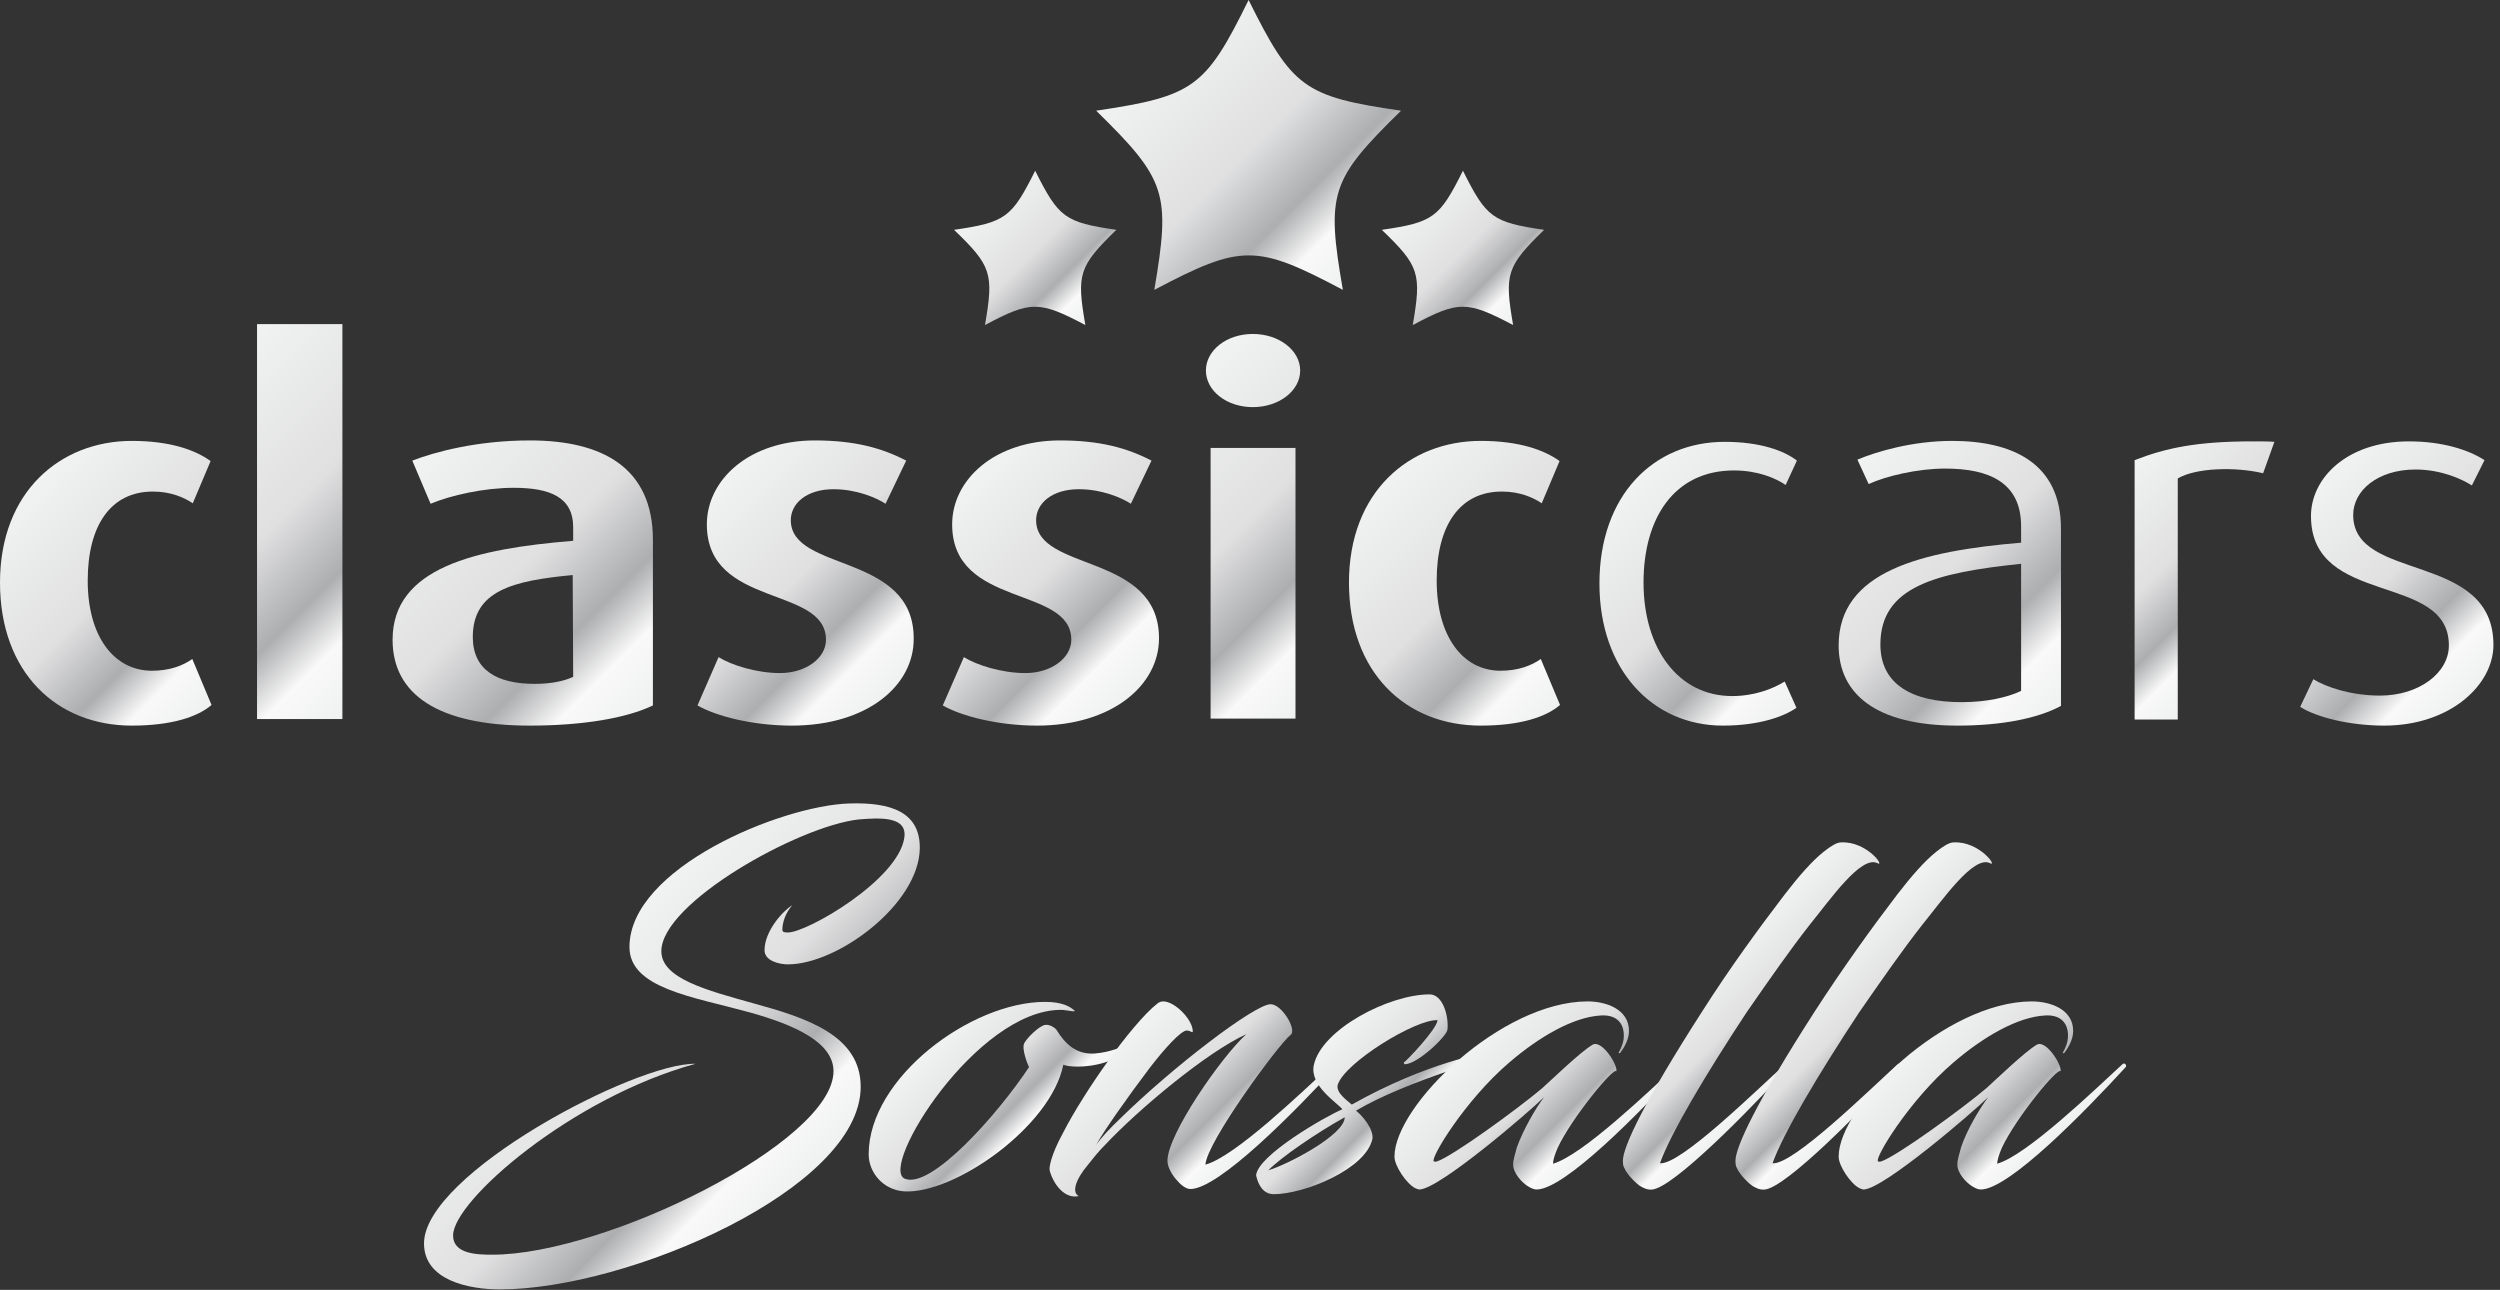
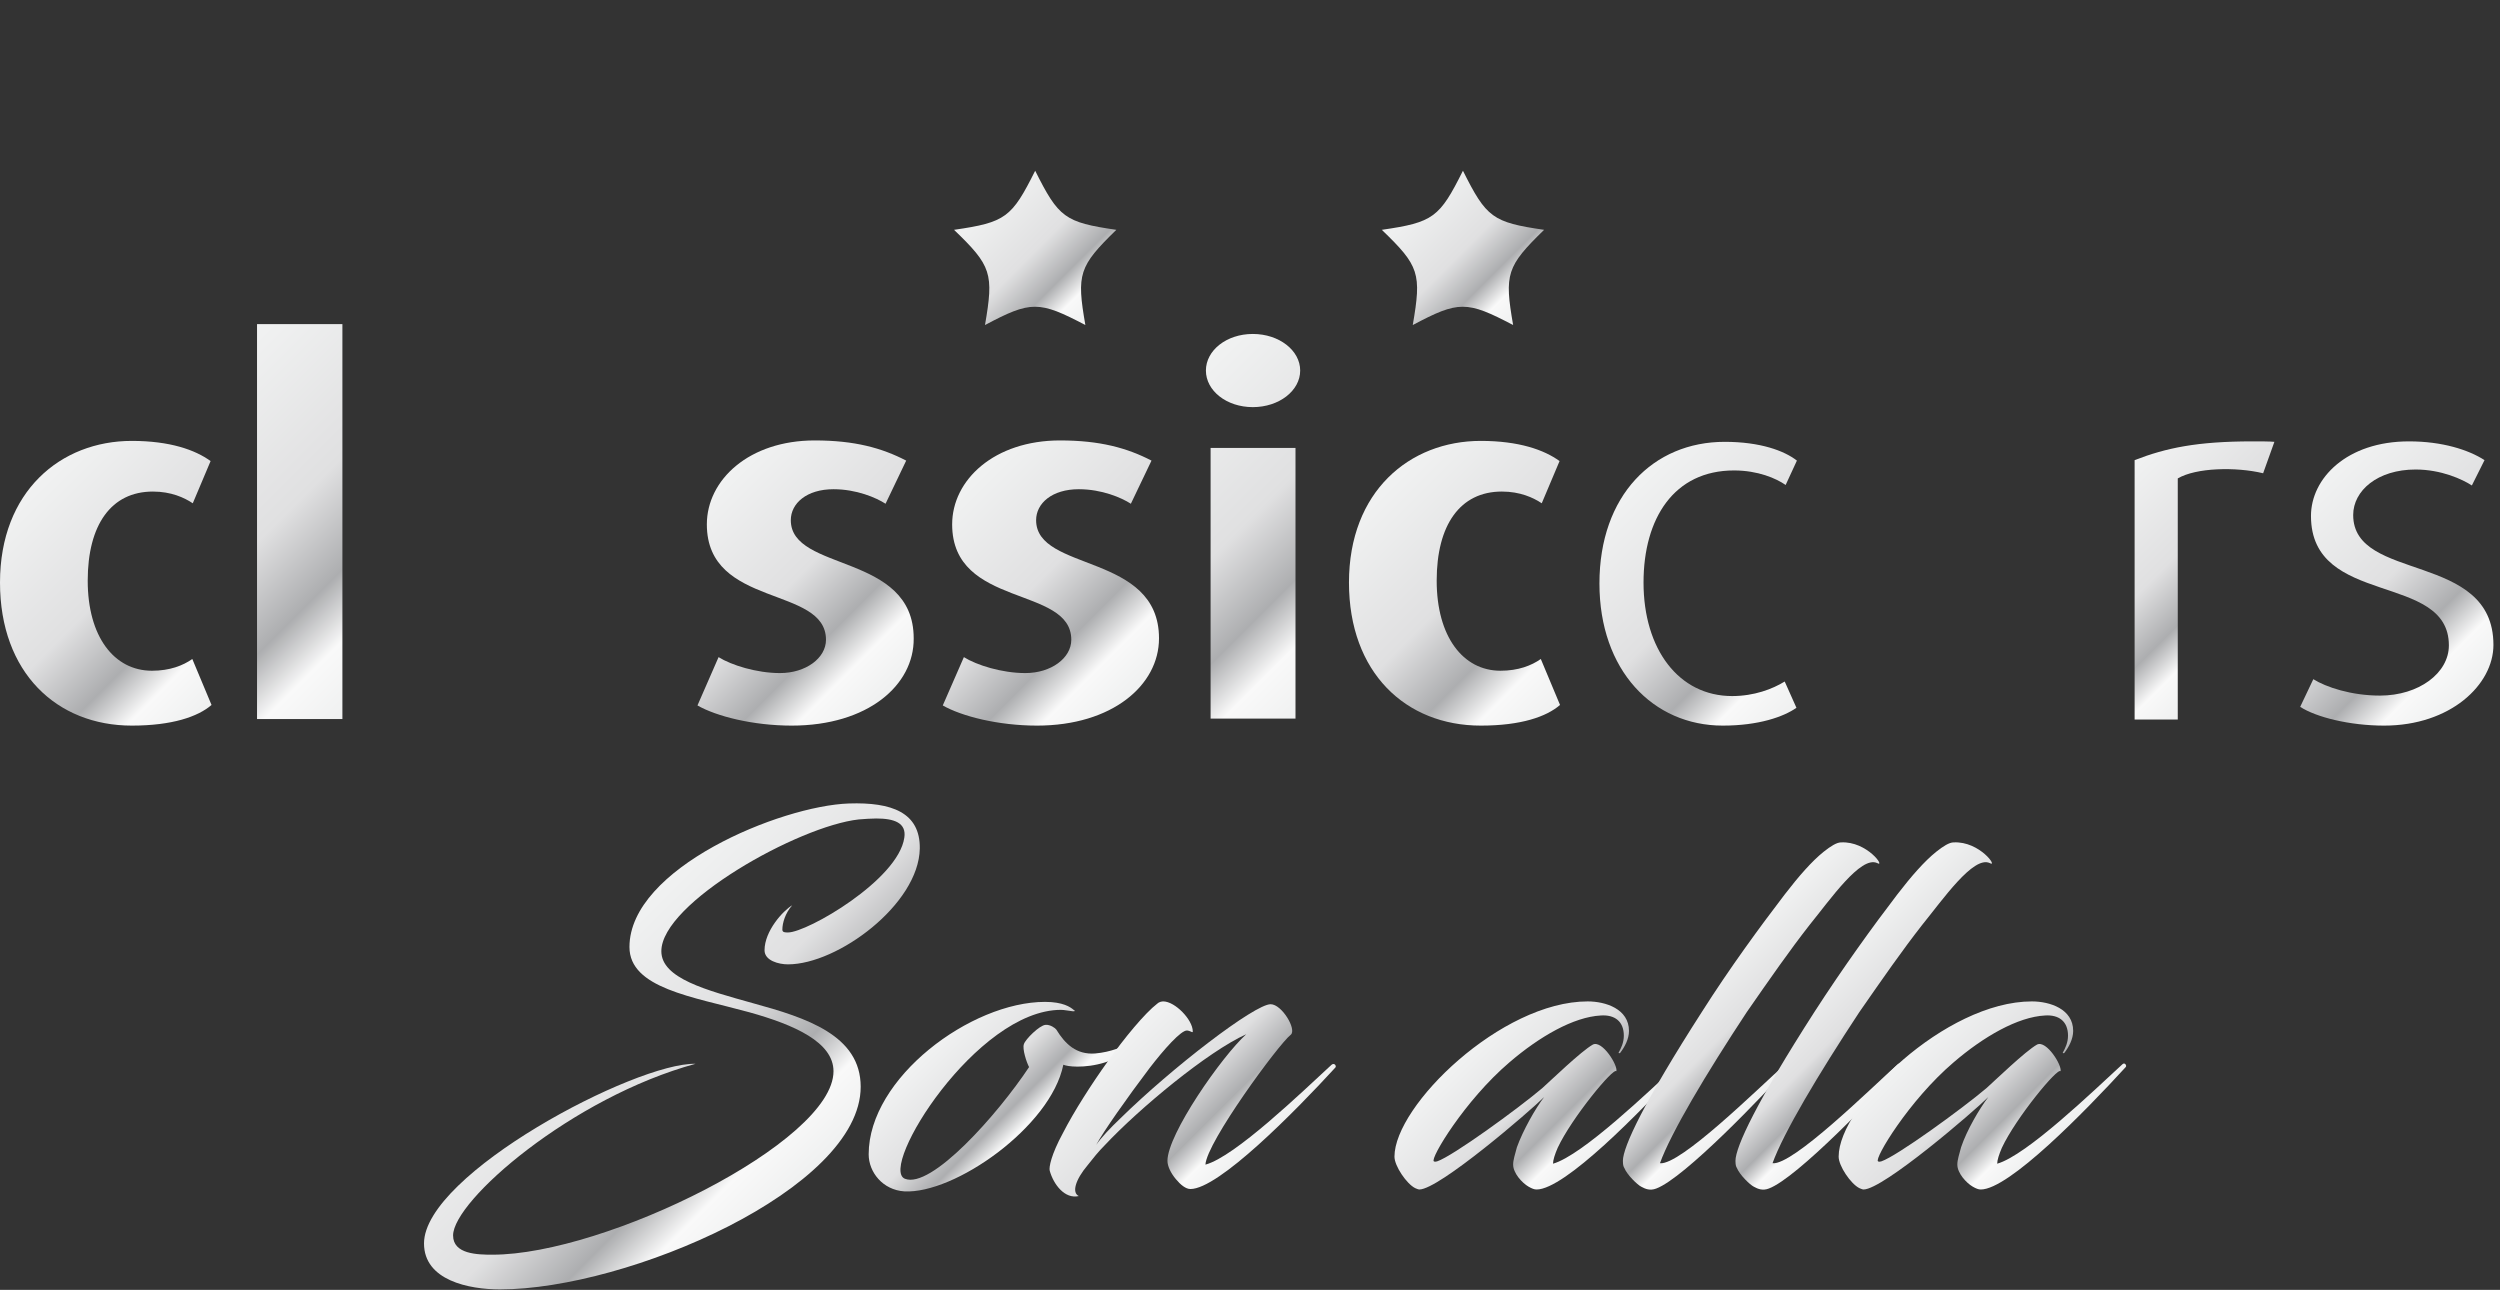
<svg xmlns="http://www.w3.org/2000/svg" version="1.0" id="Ebene_1" x="0px" y="0px" viewBox="0 0 533 275" enable-background="new 0 0 533 275" xml:space="preserve">
  <rect x="0" y="0" width="533" height="275" fill="#333333" stroke="none" />
  <g>
    <g>
      <linearGradient id="SVGID_1_" gradientUnits="userSpaceOnUse" x1="7.069" y1="172.809" x2="49.695" y2="130.183" gradientTransform="matrix(1 0 0 -1 0 275.92)">
        <stop offset="0" style="stop-color:#F1F2F2" />
        <stop offset="0.454" style="stop-color:#E0E0E1" />
        <stop offset="0.689" style="stop-color:#ADAEB0" />
        <stop offset="0.837" style="stop-color:#F9F9F9" />
        <stop offset="1" style="stop-color:#EFF0F0" />
      </linearGradient>
      <path fill="url(#SVGID_1_)" d="M28.1,154.7c-16,0-28.1-11.3-28.1-30.5C0,104.8,12.9,94,28.1,94c8.1,0,13.5,1.9,16.8,4.3l-3.8,9    c-1.8-1.2-4.6-2.5-8.5-2.5c-8.9,0-13.9,7.1-13.9,19s5.6,19.2,13.7,19.2c3.8,0,6.6-1.1,8.6-2.5l4.1,9.8    C42.2,152.8,36.7,154.7,28.1,154.7z" />
      <linearGradient id="SVGID_2_" gradientUnits="userSpaceOnUse" x1="38.339" y1="190.319" x2="89.49" y2="139.168" gradientTransform="matrix(1 0 0 -1 0 275.92)">
        <stop offset="0" style="stop-color:#F1F2F2" />
        <stop offset="0.454" style="stop-color:#E0E0E1" />
        <stop offset="0.689" style="stop-color:#ADAEB0" />
        <stop offset="0.837" style="stop-color:#F9F9F9" />
        <stop offset="1" style="stop-color:#EFF0F0" />
      </linearGradient>
      <path fill="url(#SVGID_2_)" d="M54.8,153.3V69.1H73v84.2H54.8z" />
      <linearGradient id="SVGID_3_" gradientUnits="userSpaceOnUse" x1="86.478" y1="176.339" x2="138.277" y2="124.54" gradientTransform="matrix(1 0 0 -1 0 275.92)">
        <stop offset="0" style="stop-color:#F1F2F2" />
        <stop offset="0.454" style="stop-color:#E0E0E1" />
        <stop offset="0.689" style="stop-color:#ADAEB0" />
        <stop offset="0.837" style="stop-color:#F9F9F9" />
        <stop offset="1" style="stop-color:#EFF0F0" />
      </linearGradient>
-       <path fill="url(#SVGID_3_)" d="M112.9,154.7c-19.4,0-29.2-6.6-29.2-18.3c0-15.4,17.7-19.4,38.5-21.1v-2.9c0-6.5-5.1-8.4-12.7-8.4    c-6.3,0-13.4,1.6-17.7,3.4l-3.9-9.2c4.7-1.8,13.7-4.3,25.1-4.3c15.3,0,26.2,5.7,26.2,21.2v35.3    C133.6,153.1,124.3,154.7,112.9,154.7z M122.1,122.6c-12.7,1.2-21.3,3.3-21.3,13.2c0,7,5.1,10,13.2,10c3.5,0,6.3-0.6,8.2-1.5    L122.1,122.6L122.1,122.6z" />
      <linearGradient id="SVGID_4_" gradientUnits="userSpaceOnUse" x1="151.377" y1="171.108" x2="191.975" y2="130.51" gradientTransform="matrix(1 0 0 -1 0 275.92)">
        <stop offset="0" style="stop-color:#F1F2F2" />
        <stop offset="0.454" style="stop-color:#E0E0E1" />
        <stop offset="0.689" style="stop-color:#ADAEB0" />
        <stop offset="0.837" style="stop-color:#F9F9F9" />
        <stop offset="1" style="stop-color:#EFF0F0" />
      </linearGradient>
      <path fill="url(#SVGID_4_)" d="M168.8,154.7c-8.3,0-16.1-2-20.1-4.3l4.5-10.3c2.7,1.7,8.1,3.4,13.1,3.4c5.5,0,9.8-3.2,9.8-7.1    c0-11.6-25.4-6.7-25.4-24.6c0-9.5,9-17.9,23-17.9c8.5,0,14.3,1.6,19.5,4.3l-4.4,9.2c-2-1.3-6.2-3.1-11.1-3.1c-5.7,0-9.1,3-9.1,6.6    c0,11.1,26.2,6.9,26.2,25.2C194.9,146.1,185,154.7,168.8,154.7z" />
      <linearGradient id="SVGID_5_" gradientUnits="userSpaceOnUse" x1="203.6" y1="171.132" x2="244.226" y2="130.507" gradientTransform="matrix(1 0 0 -1 0 275.92)">
        <stop offset="0" style="stop-color:#F1F2F2" />
        <stop offset="0.454" style="stop-color:#E0E0E1" />
        <stop offset="0.689" style="stop-color:#ADAEB0" />
        <stop offset="0.837" style="stop-color:#F9F9F9" />
        <stop offset="1" style="stop-color:#EFF0F0" />
      </linearGradient>
      <path fill="url(#SVGID_5_)" d="M221.1,154.7c-8.3,0-16.1-2-20.1-4.3l4.5-10.3c2.7,1.7,8.1,3.4,13.1,3.4c5.5,0,9.8-3.2,9.8-7.1    c0-11.6-25.4-6.7-25.4-24.6c0-9.5,9-17.9,23-17.9c8.5,0,14.3,1.6,19.5,4.3l-4.4,9.2c-2-1.3-6.2-3.1-11.1-3.1c-5.7,0-9.1,3-9.1,6.6    c0,11.1,26.2,6.9,26.2,25.2C247.1,146.1,237.1,154.7,221.1,154.7z" />
      <linearGradient id="SVGID_6_" gradientUnits="userSpaceOnUse" x1="243.182" y1="185.576" x2="291.194" y2="137.564" gradientTransform="matrix(1 0 0 -1 0 275.92)">
        <stop offset="0" style="stop-color:#F1F2F2" />
        <stop offset="0.454" style="stop-color:#E0E0E1" />
        <stop offset="0.689" style="stop-color:#ADAEB0" />
        <stop offset="0.837" style="stop-color:#F9F9F9" />
        <stop offset="1" style="stop-color:#EFF0F0" />
      </linearGradient>
      <path fill="url(#SVGID_6_)" d="M267.1,86.8c-5.6,0-10-3.5-10-7.8s4.4-7.8,10-7.8c5.6,0,10.1,3.5,10.1,7.8    C277.2,83.3,272.7,86.8,267.1,86.8z M258.1,153.3V95.5h18.1v57.7H258.1z" />
      <linearGradient id="SVGID_7_" gradientUnits="userSpaceOnUse" x1="294.632" y1="172.809" x2="337.298" y2="130.143" gradientTransform="matrix(1 0 0 -1 0 275.92)">
        <stop offset="0" style="stop-color:#F1F2F2" />
        <stop offset="0.454" style="stop-color:#E0E0E1" />
        <stop offset="0.689" style="stop-color:#ADAEB0" />
        <stop offset="0.837" style="stop-color:#F9F9F9" />
        <stop offset="1" style="stop-color:#EFF0F0" />
      </linearGradient>
      <path fill="url(#SVGID_7_)" d="M315.7,154.7c-16,0-28.1-11.3-28.1-30.5c0-19.4,12.9-30.2,28.1-30.2c8.1,0,13.5,1.9,16.8,4.3    l-3.8,9c-1.8-1.2-4.6-2.5-8.5-2.5c-8.9,0-13.9,7.1-13.9,19s5.6,19.2,13.6,19.2c3.8,0,6.6-1.1,8.6-2.5l4.1,9.8    C329.7,152.8,324.3,154.7,315.7,154.7z" />
      <linearGradient id="SVGID_8_" gradientUnits="userSpaceOnUse" x1="347.158" y1="172.296" x2="388.642" y2="130.812" gradientTransform="matrix(1 0 0 -1 0 275.92)">
        <stop offset="0" style="stop-color:#F1F2F2" />
        <stop offset="0.454" style="stop-color:#E0E0E1" />
        <stop offset="0.689" style="stop-color:#ADAEB0" />
        <stop offset="0.837" style="stop-color:#F9F9F9" />
        <stop offset="1" style="stop-color:#EFF0F0" />
      </linearGradient>
      <path fill="url(#SVGID_8_)" d="M367.3,154.7c-14.9,0-26.3-11.8-26.3-30.3c0-18.8,11.5-30.2,26.7-30.2c7.6,0,12.7,1.9,15.4,4    l-2.4,5.2c-2-1.4-5.9-3.1-11-3.1c-12.8,0-19.3,10.2-19.3,23.9c0,14.2,7.5,24.2,18.9,24.2c4.7,0,8.6-1.5,11.2-3.1l2.5,5.6    C380.3,152.8,375,154.7,367.3,154.7z" />
      <linearGradient id="SVGID_9_" gradientUnits="userSpaceOnUse" x1="392.77" y1="174.513" x2="440.843" y2="126.44" gradientTransform="matrix(1 0 0 -1 0 275.92)">
        <stop offset="0" style="stop-color:#F1F2F2" />
        <stop offset="0.454" style="stop-color:#E0E0E1" />
        <stop offset="0.689" style="stop-color:#ADAEB0" />
        <stop offset="0.837" style="stop-color:#F9F9F9" />
        <stop offset="1" style="stop-color:#EFF0F0" />
      </linearGradient>
-       <path fill="url(#SVGID_9_)" d="M417.3,154.7c-17.4,0-25.3-6.8-25.3-17.1c0-15.8,17.6-20.1,38.9-21.9v-3.5    c0-9.4-6.9-12.3-16.2-12.3c-5.9,0-12.6,1.6-16.3,3.3L396,98c4-1.7,11.7-4,20.2-4c12.8,0,23.2,4.7,23.2,18.7v37.8    C434.4,153.2,426.7,154.7,417.3,154.7z M430.9,120.2c-18.1,1.9-30,4.8-30,17.2c0,8.6,6.9,12.3,17.3,12.3c5.3,0,9.8-1,12.7-2.4    L430.9,120.2L430.9,120.2z" />
      <linearGradient id="SVGID_10_" gradientUnits="userSpaceOnUse" x1="449.692" y1="172.421" x2="481.898" y2="140.215" gradientTransform="matrix(1 0 0 -1 0 275.92)">
        <stop offset="0" style="stop-color:#F1F2F2" />
        <stop offset="0.454" style="stop-color:#E0E0E1" />
        <stop offset="0.689" style="stop-color:#ADAEB0" />
        <stop offset="0.837" style="stop-color:#F9F9F9" />
        <stop offset="1" style="stop-color:#EFF0F0" />
      </linearGradient>
      <path fill="url(#SVGID_10_)" d="M482.5,100.9c-5.8-1.4-14.3-1.2-18.2,1.1v51.4h-9.2V98.1c6.7-2.6,13.3-4,25.1-4    c1.6,0,3.8,0,4.7,0.1L482.5,100.9z" />
      <linearGradient id="SVGID_11_" gradientUnits="userSpaceOnUse" x1="491.345" y1="170.153" x2="530.118" y2="131.38" gradientTransform="matrix(1 0 0 -1 0 275.92)">
        <stop offset="0" style="stop-color:#F1F2F2" />
        <stop offset="0.454" style="stop-color:#E0E0E1" />
        <stop offset="0.689" style="stop-color:#ADAEB0" />
        <stop offset="0.837" style="stop-color:#F9F9F9" />
        <stop offset="1" style="stop-color:#EFF0F0" />
      </linearGradient>
      <path fill="url(#SVGID_11_)" d="M508.3,154.7c-7.4,0-14.5-1.8-17.9-4l2.8-5.9c2.7,1.7,8.1,3.5,14.2,3.5c8.3,0,14.7-4.8,14.7-10.7    c0-15.7-29.4-8.1-29.4-27.6c0-8,7.6-15.9,20.9-15.9c7.1,0,12.7,1.8,16.1,4l-2.7,5.4c-2-1.3-6.5-3.4-12-3.4    c-8.1,0-13.3,4.5-13.3,9.7c0,14.4,29.9,7.7,29.9,27.7C531.6,146,522.4,154.7,508.3,154.7z" />
      <linearGradient id="SVGID_12_" gradientUnits="userSpaceOnUse" x1="125.013" y1="71.397" x2="171.778" y2="24.632" gradientTransform="matrix(1 0 0 -1 0 275.92)">
        <stop offset="0" style="stop-color:#F1F2F2" />
        <stop offset="0.454" style="stop-color:#E0E0E1" />
        <stop offset="0.689" style="stop-color:#ADAEB0" />
        <stop offset="0.837" style="stop-color:#F9F9F9" />
        <stop offset="1" style="stop-color:#EFF0F0" />
      </linearGradient>
      <path fill="url(#SVGID_12_)" d="M105,267.5c24,0,72.7-24,72.7-39.1c0-6.2-8.3-9.9-18-12.6c-12-3.3-25.5-5.1-25.5-13.9    c0-16.8,32.2-30.1,46.8-30.6c9.1-0.3,15.2,1.9,15.1,9.6c-0.2,11.9-17.5,24.7-28.1,24.7c-2,0-5-0.8-5-3c0-4.1,3.9-8.4,5.9-9.6    c-1.5,1.7-2.1,3.8-2.1,5.2c0,0.6,0.6,0.6,1.2,0.6c4.1,0,23.5-11.2,24.8-20.2c0.5-3.2-2.2-4.1-6-4.1c-1.1,0-2.4,0.1-3.7,0.2    c-12.8,1.4-42.1,17.8-42.1,28.1c0,5.8,9.6,8.3,19.6,11.1c11.3,3.1,22.9,6.8,22.9,17.8c0,21.8-49.7,43.2-76.9,43.2    c-6.6,0-16.2-1.9-16.2-9.8c0-14.8,45.1-38.6,57.9-38.3c-26.4,7.2-51.7,29.2-51.7,36.6C96.6,267.4,101.8,267.5,105,267.5z" />
      <linearGradient id="SVGID_13_" gradientUnits="userSpaceOnUse" x1="201.031" y1="55.295" x2="223.005" y2="33.321" gradientTransform="matrix(1 0 0 -1 0 275.92)">
        <stop offset="0" style="stop-color:#F1F2F2" />
        <stop offset="0.454" style="stop-color:#E0E0E1" />
        <stop offset="0.689" style="stop-color:#ADAEB0" />
        <stop offset="0.837" style="stop-color:#F9F9F9" />
        <stop offset="1" style="stop-color:#EFF0F0" />
      </linearGradient>
      <path fill="url(#SVGID_13_)" d="M226.2,215.3c-18,0-38.9,33.6-33.3,36c5.6,2.3,19.8-13.7,26.5-23.8c-0.5-0.9-1.5-3.9-1.1-4.9    c0.3-1,3.3-4,4.6-4.1c1-0.1,2.1,0.7,2.3,1c1.9,3.1,4.3,5.4,8.3,5.1c6.7-0.6,10.4-4.5,11.5-4.4c-0.5,1.4-4.5,4.7-9.4,6.3    c-2.2,0.7-4.3,0.9-5.9,0.9c-1.5,0-2.5-0.2-3-0.4c-2.7,13.3-23.3,27.6-33.9,27c-4.6-0.3-7.6-4.1-7.6-7.9    c0-16.3,21.8-32.5,37.6-32.5c3.8,0,5.4,1.1,6.1,1.7c0.5,0.3,0.2,0.3-0.2,0.3C227.7,215.5,226.9,215.3,226.2,215.3z" />
      <linearGradient id="SVGID_14_" gradientUnits="userSpaceOnUse" x1="237.828" y1="53.18" x2="263.9" y2="27.107" gradientTransform="matrix(1 0 0 -1 0 275.92)">
        <stop offset="0" style="stop-color:#F1F2F2" />
        <stop offset="0.454" style="stop-color:#E0E0E1" />
        <stop offset="0.689" style="stop-color:#ADAEB0" />
        <stop offset="0.837" style="stop-color:#F9F9F9" />
        <stop offset="1" style="stop-color:#EFF0F0" />
      </linearGradient>
      <path fill="url(#SVGID_14_)" d="M257,248.3c6.3-1.7,20.5-15.4,26.9-21.3c0.6-0.5,1.1,0.3,0.8,0.6c-8.7,9.5-24.9,25.9-30.9,25.9    c-1,0-2.1-0.9-3.1-2.1c-1.1-1.3-1.8-2.8-1.8-3.9c0-5.7,11.6-22.3,16.8-27c-8.2,3.7-22.8,15.8-30.2,23.7c-1.3,1.3-2.5,2.8-3.6,4.2    c-2.7,3.2-3.4,5.9-1.9,6.6c-3,0.7-5.4-2.5-6.2-5.4c-0.2-0.7,0.3-3.4,2.8-8c2.4-4.7,6.2-10.6,9.5-15.2c3.6-5.1,8-10.4,10.6-12.4    c0.4-0.4,1-0.5,1.3-0.5c2.5,0,6.3,3.9,6.3,6.4c0,0.4-0.4-0.1-1.2-0.2c-1.3-0.1-5,4.1-8,8c-4.7,6.2-9.9,13.6-11.4,16.4    c1.1-1.6,3-3.6,5.1-5.6c11.2-11,28.7-24.4,32.1-24.4c2.4,0,5.6,5.4,4.3,6.5C272.6,222.6,257.2,243.6,257,248.3z" />
      <linearGradient id="SVGID_15_" gradientUnits="userSpaceOnUse" x1="279.948" y1="50.799" x2="299.305" y2="31.442" gradientTransform="matrix(1 0 0 -1 0 275.92)">
        <stop offset="0" style="stop-color:#F1F2F2" />
        <stop offset="0.454" style="stop-color:#E0E0E1" />
        <stop offset="0.689" style="stop-color:#ADAEB0" />
        <stop offset="0.837" style="stop-color:#F9F9F9" />
        <stop offset="1" style="stop-color:#EFF0F0" />
      </linearGradient>
-       <path fill="url(#SVGID_15_)" d="M285.2,231.3c-0.4,1.7,2,3.3,3,4.2c16-9,28.7-11.2,30-11.2c0.2,0,0.6,0.2,0.6,0.5    c0.9,0.3-18.8,5.5-29.7,12c1.3,1,3.8,3.9,3.5,6c-1.4,6.5-14.6,11.8-21,11.8c-2.2,0-3.3-1.8-3.8-4c0.3-4.3,15-12.7,18.4-14.1    c-1.1-1.4-7-5-6.1-9.4c1.6-7.6,16-15.1,24.7-15.1c2.8,0,4.1,4.6,3.8,7.5c-0.1,1.4-6.4,7.4-9.1,7.4c-0.1,0-0.3-0.4-0.2-0.4    c0.3,0,7-7,7.2-9C301.9,217.2,286.6,226.6,285.2,231.3z M270.4,249.5c3.9-1.1,16.3-7.5,16.3-11.3    C280.6,241.6,273.3,246.6,270.4,249.5z" />
      <linearGradient id="SVGID_16_" gradientUnits="userSpaceOnUse" x1="313.382" y1="52.352" x2="338.226" y2="27.508" gradientTransform="matrix(1 0 0 -1 0 275.92)">
        <stop offset="0" style="stop-color:#F1F2F2" />
        <stop offset="0.454" style="stop-color:#E0E0E1" />
        <stop offset="0.689" style="stop-color:#ADAEB0" />
        <stop offset="0.837" style="stop-color:#F9F9F9" />
        <stop offset="1" style="stop-color:#EFF0F0" />
      </linearGradient>
      <path fill="url(#SVGID_16_)" d="M329.2,233.9c-3,3-22.4,19.7-26.6,19.7c-0.2,0-0.7-0.2-0.9-0.3c-1.8-0.9-4.4-4.7-4.4-6.7    c0-10.9,22.8-33.1,41.2-33.1c3.8,0,8.8,1.6,8.8,6.3c0,1.7-0.9,3.4-1.9,4.7c-0.2,0.1-0.4,0-0.3-0.1c0.5-0.9,1.1-2.1,1.1-3.6    c0-3-1.9-4.5-4.9-4.3c-5.8,0.3-13.1,4.5-19.5,10c-9.5,8.1-17,20.6-16.1,21.1c0.2,0.1,0.4,0.1,0.7,0c3.3-1.1,17.2-11.2,22.4-15.6    c1.8-1.6,8.3-7.9,10.8-9.3c2-1,5.4,4.5,5,5.7c-0.5-1-9.5,9.9-12.5,16.3c-0.6,1.4-1,2.6-1,3.4c6.3-1.8,20.5-15.5,26.7-21.2    c0.5-0.5,1,0.3,0.7,0.6c-8.7,9.5-24.9,26.1-30.9,26.1c-0.5,0-1-0.2-1.7-0.6c-1.4-0.8-3.3-2.9-3.3-4.7c0-1,0.4-2.2,0.8-3.7    C324.7,241,327.3,236.4,329.2,233.9z" />
      <linearGradient id="SVGID_17_" gradientUnits="userSpaceOnUse" x1="363.532" y1="69.133" x2="383.127" y2="49.538" gradientTransform="matrix(1 0 0 -1 0 275.92)">
        <stop offset="0" style="stop-color:#F1F2F2" />
        <stop offset="0.454" style="stop-color:#E0E0E1" />
        <stop offset="0.689" style="stop-color:#ADAEB0" />
        <stop offset="0.837" style="stop-color:#F9F9F9" />
        <stop offset="1" style="stop-color:#EFF0F0" />
      </linearGradient>
      <path fill="url(#SVGID_17_)" d="M380.5,190.7c3-3.9,5.8-7.1,8.3-9.1c1.5-1.2,2.8-2,3.7-2c5.6-0.3,9.6,5.5,7.7,4.4    c-3.5-1.6-10,7.8-14.4,13.2c-4.3,5.5-8.4,11.4-13.4,18.6c-8.7,13.2-16.2,25.8-18.5,32.2c4.3,0.5,20.8-15.8,26.7-21.1    c0.6-0.5,1,0.3,0.7,0.6c-4.9,5.6-22.2,23.7-28.2,25.9c-1.3,0.5-2.3,0.1-3.2-0.4c-0.8-0.4-3-2.5-3.6-4c-0.1-0.2-0.3-0.4-0.3-1.5    c0-3,4.6-12.7,16.8-31.7C368.9,206.2,375.3,197.5,380.5,190.7z" />
      <linearGradient id="SVGID_18_" gradientUnits="userSpaceOnUse" x1="387.562" y1="69.133" x2="407.157" y2="49.538" gradientTransform="matrix(1 0 0 -1 0 275.92)">
        <stop offset="0" style="stop-color:#F1F2F2" />
        <stop offset="0.454" style="stop-color:#E0E0E1" />
        <stop offset="0.689" style="stop-color:#ADAEB0" />
        <stop offset="0.837" style="stop-color:#F9F9F9" />
        <stop offset="1" style="stop-color:#EFF0F0" />
      </linearGradient>
      <path fill="url(#SVGID_18_)" d="M404.5,190.7c3-3.9,5.8-7.1,8.3-9.1c1.5-1.2,2.8-2,3.7-2c5.6-0.3,9.6,5.5,7.7,4.4    c-3.5-1.6-10,7.8-14.4,13.2c-4.3,5.5-8.4,11.4-13.4,18.6c-8.7,13.2-16.2,25.8-18.5,32.2c4.3,0.5,20.8-15.8,26.7-21.1    c0.6-0.5,1,0.3,0.7,0.6c-4.9,5.6-22.2,23.7-28.2,25.9c-1.3,0.5-2.3,0.1-3.2-0.4c-0.8-0.4-3-2.5-3.6-4c-0.1-0.2-0.3-0.4-0.3-1.5    c0-3,4.6-12.7,16.8-31.7C393,206.2,399.3,197.5,404.5,190.7z" />
      <linearGradient id="SVGID_19_" gradientUnits="userSpaceOnUse" x1="408.006" y1="52.352" x2="432.85" y2="27.508" gradientTransform="matrix(1 0 0 -1 0 275.92)">
        <stop offset="0" style="stop-color:#F1F2F2" />
        <stop offset="0.454" style="stop-color:#E0E0E1" />
        <stop offset="0.689" style="stop-color:#ADAEB0" />
        <stop offset="0.837" style="stop-color:#F9F9F9" />
        <stop offset="1" style="stop-color:#EFF0F0" />
      </linearGradient>
      <path fill="url(#SVGID_19_)" d="M423.9,233.9c-3,3-22.4,19.7-26.6,19.7c-0.2,0-0.7-0.2-0.9-0.3c-1.8-0.9-4.4-4.7-4.4-6.7    c0-10.9,22.8-33.1,41.2-33.1c3.8,0,8.8,1.6,8.8,6.3c0,1.7-0.9,3.4-1.9,4.7c-0.2,0.1-0.4,0-0.3-0.1c0.5-0.9,1.1-2.1,1.1-3.6    c0-3-1.9-4.5-4.9-4.3c-5.8,0.3-13.1,4.5-19.5,10c-9.5,8.1-17,20.6-16.1,21.1c0.2,0.1,0.4,0.1,0.7,0c3.3-1.1,17.2-11.2,22.4-15.6    c1.8-1.6,8.3-7.9,10.8-9.3c2-1,5.4,4.5,5,5.7c-0.5-1-9.5,9.9-12.5,16.3c-0.6,1.4-1,2.6-1,3.4c6.3-1.8,20.5-15.5,26.7-21.2    c0.5-0.5,1,0.3,0.7,0.6c-8.7,9.5-24.9,26.1-30.9,26.1c-0.5,0-1-0.2-1.7-0.6c-1.4-0.8-3.3-2.9-3.3-4.7c0-1,0.4-2.2,0.8-3.7    C419.3,241,422,236.4,423.9,233.9z" />
    </g>
    <g>
      <linearGradient id="SVGID_20_" gradientUnits="userSpaceOnUse" x1="243.517" y1="262.134" x2="288.885" y2="216.766" gradientTransform="matrix(1 0 0 -1 0 275.92)">
        <stop offset="0" style="stop-color:#F1F2F2" />
        <stop offset="0.454" style="stop-color:#E0E0E1" />
        <stop offset="0.689" style="stop-color:#ADAEB0" />
        <stop offset="0.837" style="stop-color:#F9F9F9" />
        <stop offset="1" style="stop-color:#EFF0F0" />
      </linearGradient>
-       <path fill="url(#SVGID_20_)" d="M266.2,0c9.3,18.7,11.8,20.6,32.5,23.6c-15,14.7-16,17.5-12.4,38.2c-18.5-9.8-21.6-9.8-40.2,0    c3.5-20.6,2.6-23.5-12.4-38.2C254.5,20.5,257,18.7,266.2,0z" />
      <linearGradient id="SVGID_21_" gradientUnits="userSpaceOnUse" x1="208.555" y1="232.235" x2="232.735" y2="208.055" gradientTransform="matrix(1 0 0 -1 0 275.92)">
        <stop offset="0" style="stop-color:#F1F2F2" />
        <stop offset="0.454" style="stop-color:#E0E0E1" />
        <stop offset="0.689" style="stop-color:#ADAEB0" />
        <stop offset="0.837" style="stop-color:#F9F9F9" />
        <stop offset="1" style="stop-color:#EFF0F0" />
      </linearGradient>
      <path fill="url(#SVGID_21_)" d="M220.7,36.4c5,10,6.3,11,17.3,12.6c-8,7.8-8.5,9.4-6.6,20.3c-9.9-5.2-11.6-5.2-21.4,0    c1.9-11,1.4-12.6-6.6-20.3C214.4,47.4,215.7,46.4,220.7,36.4z" />
      <linearGradient id="SVGID_22_" gradientUnits="userSpaceOnUse" x1="299.791" y1="232.234" x2="323.97" y2="208.055" gradientTransform="matrix(1 0 0 -1 0 275.92)">
        <stop offset="0" style="stop-color:#F1F2F2" />
        <stop offset="0.454" style="stop-color:#E0E0E1" />
        <stop offset="0.689" style="stop-color:#ADAEB0" />
        <stop offset="0.837" style="stop-color:#F9F9F9" />
        <stop offset="1" style="stop-color:#EFF0F0" />
      </linearGradient>
      <path fill="url(#SVGID_22_)" d="M311.9,36.4c5,10,6.3,11,17.3,12.6c-8,7.8-8.5,9.4-6.6,20.3c-9.9-5.2-11.6-5.2-21.4,0    c1.9-11,1.4-12.6-6.6-20.3C305.6,47.4,306.9,46.4,311.9,36.4z" />
    </g>
  </g>
</svg>